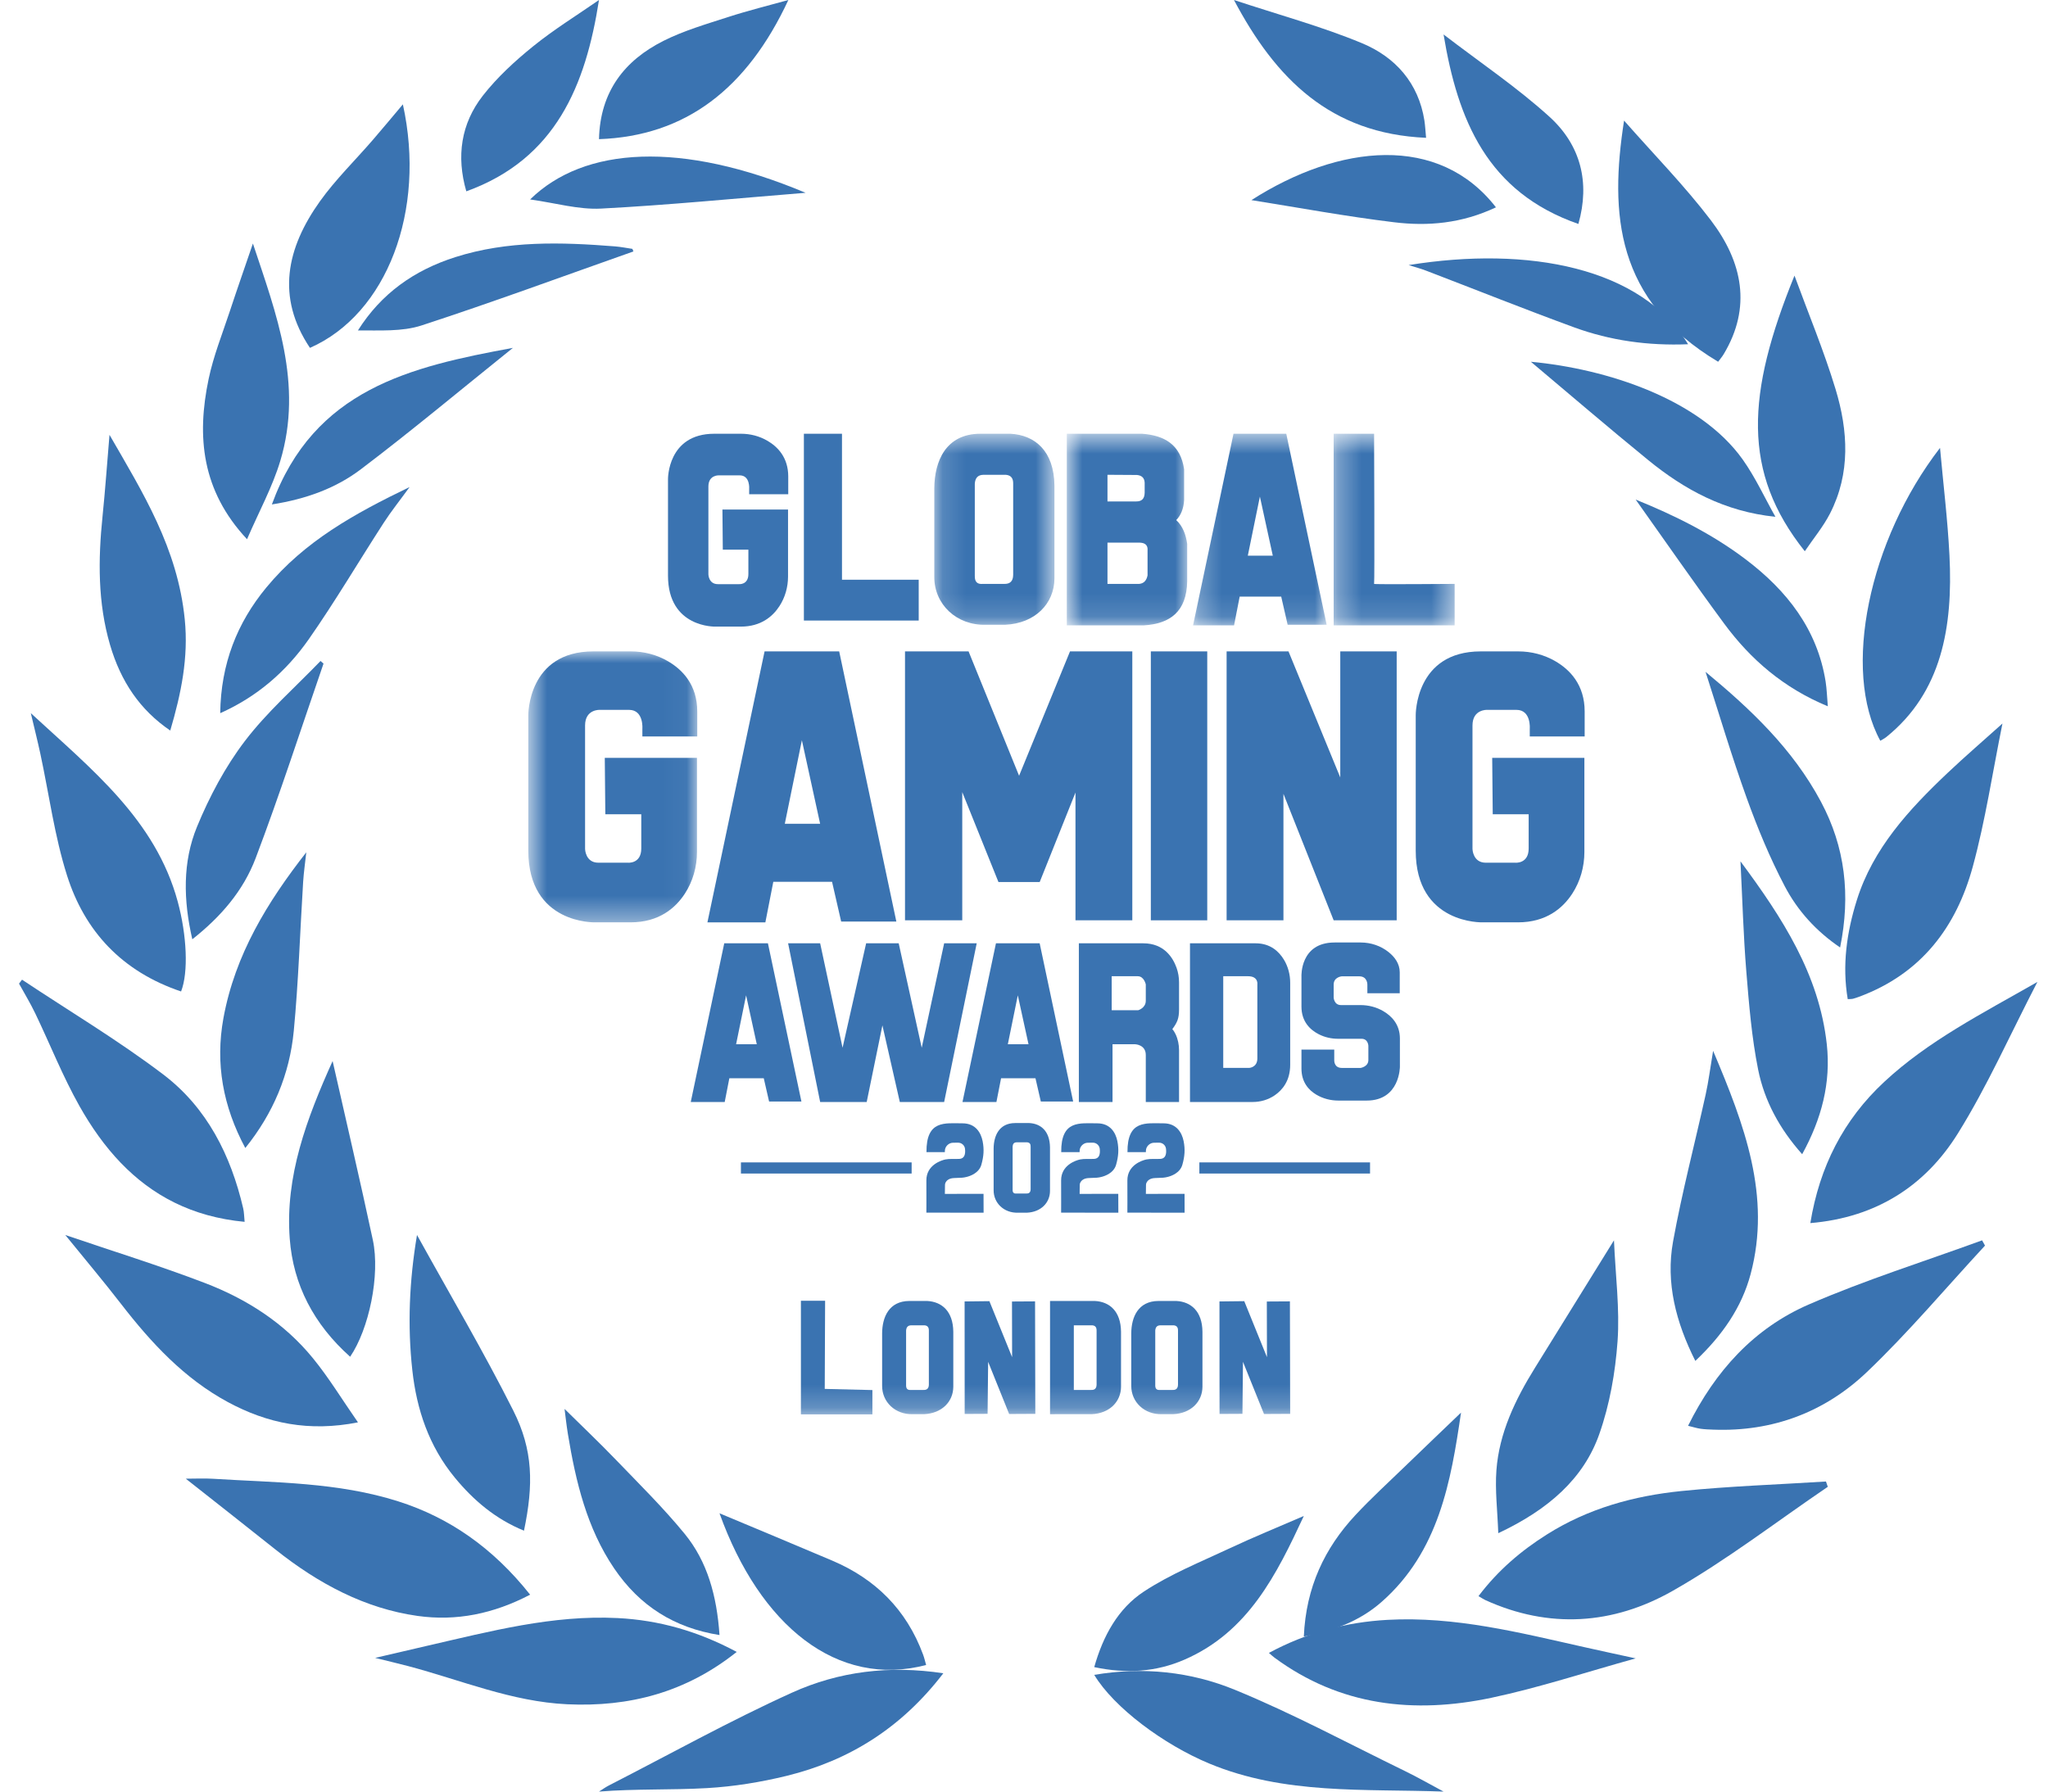
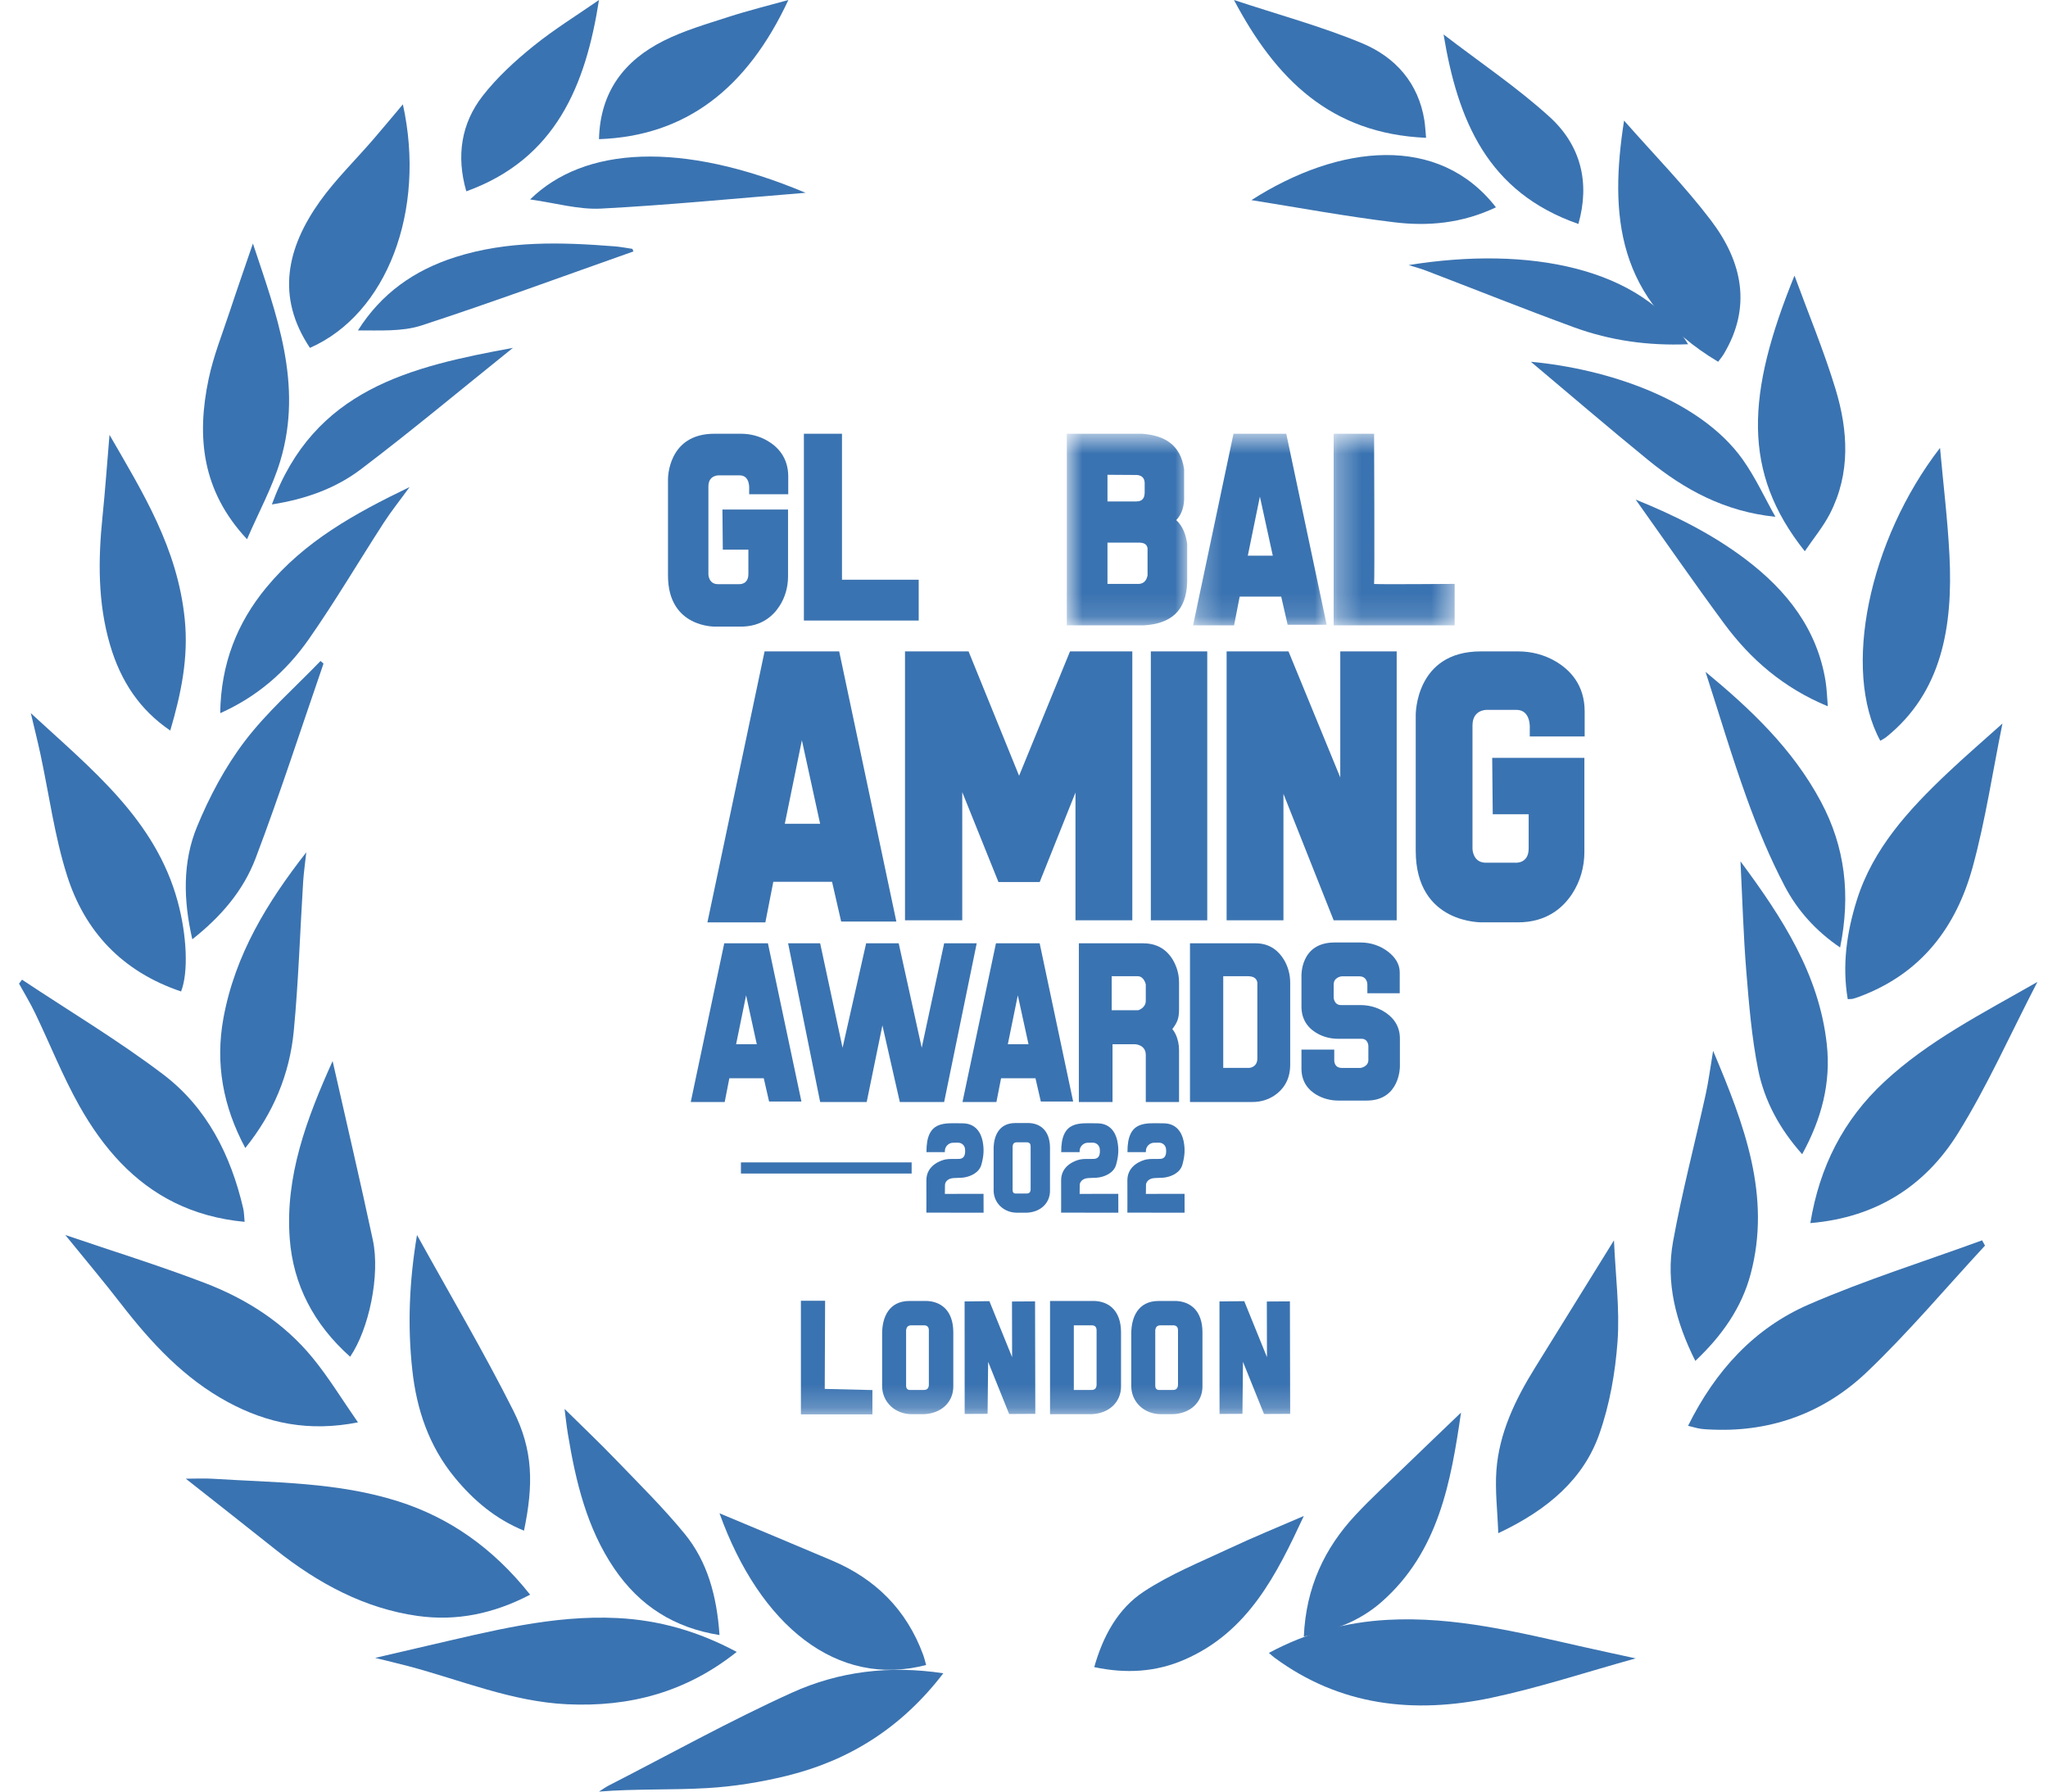
<svg xmlns="http://www.w3.org/2000/svg" width="88" height="77" viewBox="0 0 88 77" fill="none">
  <path fill-rule="evenodd" clip-rule="evenodd" d="M72.534 61.279C73.705 58.918 75.369 57.087 77.718 56.066C80.141 55.013 82.68 54.217 85.168 53.308C85.21 53.383 85.251 53.459 85.293 53.534C83.609 55.354 82.01 57.26 80.218 58.969C78.418 60.685 76.173 61.542 73.619 61.444C73.436 61.438 73.252 61.431 73.072 61.406C72.915 61.384 72.763 61.334 72.534 61.279Z" fill="#3A73B1" />
-   <path fill-rule="evenodd" clip-rule="evenodd" d="M78.538 63.901C76.322 65.406 74.176 67.065 71.871 68.374C69.305 69.832 66.561 70.012 63.826 68.771C63.744 68.734 63.668 68.68 63.529 68.599C64.378 67.478 65.37 66.643 66.461 65.954C68.255 64.82 70.222 64.289 72.245 64.083C74.311 63.873 76.388 63.804 78.46 63.673C78.486 63.749 78.512 63.825 78.538 63.901Z" fill="#3A73B1" />
  <path fill-rule="evenodd" clip-rule="evenodd" d="M77.788 52.567C78.183 50.145 79.21 48.129 80.96 46.5C82.86 44.73 85.166 43.564 87.544 42.202C86.365 44.479 85.391 46.686 84.126 48.716C82.729 50.96 80.626 52.329 77.788 52.567Z" fill="#3A73B1" />
  <path fill-rule="evenodd" clip-rule="evenodd" d="M70.283 71.275C68.139 71.869 66.137 72.534 64.085 72.968C60.762 73.669 57.577 73.326 54.752 71.235C54.681 71.183 54.617 71.121 54.523 71.04C56.132 70.173 57.826 69.718 59.618 69.619C62.51 69.46 65.281 70.164 68.063 70.789C68.771 70.948 69.48 71.1 70.283 71.275Z" fill="#3A73B1" />
  <path fill-rule="evenodd" clip-rule="evenodd" d="M86.043 31.096C85.615 33.205 85.311 35.26 84.766 37.255C84.066 39.815 82.577 41.843 79.879 42.841C79.792 42.873 79.704 42.903 79.614 42.927C79.569 42.939 79.52 42.934 79.395 42.942C79.15 41.492 79.349 40.079 79.785 38.688C80.481 36.465 82.024 34.791 83.696 33.21C84.445 32.502 85.229 31.827 86.043 31.096Z" fill="#3A73B1" />
  <path fill-rule="evenodd" clip-rule="evenodd" d="M83.36 19.25C83.5 20.802 83.688 22.333 83.766 23.871C83.921 26.948 83.433 29.759 81.051 31.678C80.971 31.742 80.879 31.785 80.794 31.837C79.142 28.818 80.295 23.22 83.36 19.25Z" fill="#3A73B1" />
-   <path fill-rule="evenodd" clip-rule="evenodd" d="M62.028 77C58.633 76.874 55.196 77.145 51.95 75.79C50.002 74.977 47.868 73.394 47.018 71.983C49.113 71.626 51.163 71.847 53.061 72.625C55.554 73.648 57.944 74.936 60.373 76.119C60.934 76.392 61.477 76.705 62.028 77Z" fill="#3A73B1" />
  <path fill-rule="evenodd" clip-rule="evenodd" d="M73.61 45.163C74.964 48.358 76.112 51.409 75.223 54.755C74.84 56.193 74.005 57.395 72.846 58.49C72.012 56.83 71.568 55.13 71.889 53.359C72.273 51.24 72.825 49.148 73.29 47.042C73.414 46.479 73.486 45.906 73.61 45.163Z" fill="#3A73B1" />
  <path fill-rule="evenodd" clip-rule="evenodd" d="M69.35 53.308C69.417 54.845 69.603 56.256 69.504 57.65C69.407 58.992 69.168 60.362 68.718 61.64C68.049 63.538 66.549 64.874 64.379 65.894C64.344 64.913 64.235 64.046 64.299 63.19C64.417 61.596 65.104 60.156 65.961 58.778C67.054 57.019 68.142 55.258 69.35 53.308Z" fill="#3A73B1" />
  <path fill-rule="evenodd" clip-rule="evenodd" d="M77.107 11.846C77.7 13.466 78.37 15.071 78.872 16.727C79.412 18.511 79.521 20.339 78.632 22.073C78.341 22.638 77.925 23.138 77.55 23.692C74.841 20.293 75.041 16.93 77.107 11.846Z" fill="#3A73B1" />
  <path fill-rule="evenodd" clip-rule="evenodd" d="M74.786 37.019C76.588 39.448 78.164 41.875 78.495 44.88C78.677 46.537 78.274 48.082 77.437 49.606C76.471 48.523 75.816 47.318 75.546 45.975C75.268 44.59 75.152 43.167 75.037 41.755C74.912 40.214 74.869 38.666 74.786 37.019Z" fill="#3A73B1" />
  <path fill-rule="evenodd" clip-rule="evenodd" d="M56.024 70.337C56.117 68.211 56.92 66.534 58.24 65.117C58.918 64.39 59.652 63.719 60.365 63.029C61.182 62.238 62.005 61.454 62.778 60.712C62.348 63.652 61.829 66.688 59.357 68.855C58.412 69.683 57.293 70.092 56.024 70.337Z" fill="#3A73B1" />
  <path fill-rule="evenodd" clip-rule="evenodd" d="M69.784 5.183C71.066 6.641 72.397 7.998 73.513 9.466C74.883 11.268 75.269 13.214 74.065 15.221C73.999 15.332 73.911 15.433 73.826 15.548C69.417 12.909 69.161 9.189 69.784 5.183Z" fill="#3A73B1" />
  <path fill-rule="evenodd" clip-rule="evenodd" d="M73.285 28.875C75.203 30.463 77.024 32.17 78.246 34.461C79.284 36.407 79.525 38.468 79.067 40.721C78.04 40.024 77.24 39.141 76.689 38.09C76.051 36.875 75.519 35.589 75.051 34.29C74.408 32.507 73.869 30.683 73.285 28.875Z" fill="#3A73B1" />
  <path fill-rule="evenodd" clip-rule="evenodd" d="M56.024 65.154C54.853 67.671 53.64 70.134 50.898 71.328C49.675 71.86 48.398 71.944 47.018 71.65C47.398 70.307 48.04 69.133 49.151 68.403C50.293 67.651 51.589 67.13 52.835 66.545C53.861 66.063 54.913 65.636 56.024 65.154Z" fill="#3A73B1" />
  <path fill-rule="evenodd" clip-rule="evenodd" d="M78.539 30.356C76.631 29.565 75.217 28.336 74.086 26.803C72.795 25.054 71.56 23.267 70.283 21.471C71.956 22.148 73.563 22.946 75.002 24.034C76.796 25.39 78.09 27.059 78.445 29.295C78.496 29.62 78.504 29.951 78.539 30.356Z" fill="#3A73B1" />
  <path fill-rule="evenodd" clip-rule="evenodd" d="M67.821 9.625C63.905 8.261 62.64 5.166 62.028 1.481C63.602 2.689 65.184 3.753 66.577 5.017C67.915 6.231 68.331 7.831 67.821 9.625Z" fill="#3A73B1" />
  <path fill-rule="evenodd" clip-rule="evenodd" d="M76.287 22.211C74.113 21.99 72.383 21.047 70.822 19.774C69.099 18.369 67.411 16.918 65.78 15.548C69.059 15.853 73.041 17.157 74.883 19.751C75.427 20.517 75.823 21.388 76.287 22.211Z" fill="#3A73B1" />
  <path fill-rule="evenodd" clip-rule="evenodd" d="M72.535 14.795C70.82 14.865 69.191 14.637 67.638 14.069C65.505 13.288 63.399 12.445 61.279 11.633C61.046 11.543 60.802 11.48 60.527 11.393C65.69 10.558 70.538 11.501 72.535 14.795Z" fill="#3A73B1" />
  <path fill-rule="evenodd" clip-rule="evenodd" d="M61.277 5.923C57.151 5.746 54.806 3.371 53.022 0C54.936 0.634 56.775 1.132 58.517 1.854C59.964 2.454 60.954 3.577 61.205 5.181C61.239 5.405 61.249 5.632 61.277 5.923Z" fill="#3A73B1" />
  <path fill-rule="evenodd" clip-rule="evenodd" d="M64.279 8.911C62.81 9.606 61.357 9.729 59.907 9.553C57.828 9.302 55.757 8.916 53.772 8.601C57.557 6.179 61.831 5.753 64.279 8.911Z" fill="#3A73B1" />
  <path fill-rule="evenodd" clip-rule="evenodd" d="M22.779 68.537C21.199 69.362 19.607 69.684 17.942 69.45C15.694 69.133 13.693 68.075 11.837 66.597C10.578 65.593 9.313 64.602 7.983 63.552C8.404 63.552 8.777 63.532 9.148 63.555C11.818 63.724 14.505 63.697 17.115 64.527C19.303 65.223 21.179 66.521 22.779 68.537Z" fill="#3A73B1" />
  <path fill-rule="evenodd" clip-rule="evenodd" d="M15.381 61.131C13.279 61.547 11.492 61.177 9.794 60.261C7.922 59.251 6.498 57.718 5.198 56.036C4.452 55.071 3.665 54.138 2.805 53.078C4.861 53.779 6.854 54.395 8.8 55.14C10.588 55.825 12.205 56.851 13.448 58.376C14.127 59.208 14.691 60.138 15.381 61.131Z" fill="#3A73B1" />
  <path fill-rule="evenodd" clip-rule="evenodd" d="M5.191 49.979C4.511 49.272 3.926 48.446 3.411 47.531C2.691 46.25 2.148 44.873 1.511 43.546C1.303 43.112 1.05 42.698 0.818 42.275C0.86 42.218 0.903 42.162 0.946 42.105C2.973 43.453 5.073 44.707 7.007 46.173C8.897 47.606 9.92 49.656 10.45 51.935C10.489 52.103 10.488 52.28 10.511 52.513C8.243 52.3 6.533 51.373 5.191 49.979Z" fill="#3A73B1" />
  <path fill-rule="evenodd" clip-rule="evenodd" d="M31.656 70.997C29.465 72.741 27.044 73.371 24.371 73.247C21.987 73.135 19.807 72.207 17.544 71.608C17.132 71.499 16.716 71.402 16.12 71.254C16.978 71.054 17.683 70.888 18.388 70.726C21.074 70.11 23.745 69.402 26.537 69.542C28.32 69.632 29.993 70.107 31.656 70.997Z" fill="#3A73B1" />
  <path fill-rule="evenodd" clip-rule="evenodd" d="M7.781 42.612C5.237 41.754 3.64 40.021 2.881 37.63C2.343 35.935 2.11 34.146 1.735 32.401C1.617 31.853 1.48 31.31 1.324 30.65C3.932 33.06 6.681 35.223 7.637 38.751C8.028 40.193 8.103 41.786 7.781 42.612Z" fill="#3A73B1" />
  <path fill-rule="evenodd" clip-rule="evenodd" d="M4.705 18.689C6.133 21.167 7.633 23.554 7.939 26.621C8.103 28.261 7.787 29.797 7.316 31.398C6.019 30.516 5.191 29.295 4.729 27.718C4.199 25.908 4.214 24.058 4.406 22.188C4.522 21.057 4.601 19.919 4.705 18.689Z" fill="#3A73B1" />
  <path fill-rule="evenodd" clip-rule="evenodd" d="M40.533 71.915C38.729 74.272 36.474 75.668 33.804 76.323C32.684 76.597 31.53 76.784 30.383 76.85C28.853 76.939 27.315 76.873 25.738 77C25.877 76.913 26.011 76.815 26.156 76.74C28.777 75.397 31.358 73.959 34.033 72.747C36.043 71.837 38.212 71.564 40.533 71.915Z" fill="#3A73B1" />
  <path fill-rule="evenodd" clip-rule="evenodd" d="M15.045 58.311C13.48 56.914 12.598 55.215 12.45 53.239C12.247 50.555 13.174 48.082 14.292 45.602C14.88 48.207 15.477 50.746 16.021 53.295C16.342 54.802 15.856 57.121 15.045 58.311Z" fill="#3A73B1" />
  <path fill-rule="evenodd" clip-rule="evenodd" d="M22.515 65.786C21.285 65.284 20.34 64.475 19.542 63.506C18.43 62.155 17.902 60.575 17.717 58.89C17.505 56.966 17.587 55.047 17.918 53.078C19.329 55.632 20.779 58.087 22.054 60.622C22.912 62.325 22.928 63.805 22.515 65.786Z" fill="#3A73B1" />
  <path fill-rule="evenodd" clip-rule="evenodd" d="M10.615 23.175C8.664 21.09 8.443 18.763 8.966 16.282C9.173 15.297 9.552 14.354 9.868 13.398C10.188 12.427 10.527 11.462 10.867 10.466C11.868 13.485 13.037 16.499 12.045 19.805C11.706 20.934 11.13 21.981 10.615 23.175Z" fill="#3A73B1" />
  <path fill-rule="evenodd" clip-rule="evenodd" d="M13.161 36.631C13.115 37.058 13.052 37.483 13.025 37.911C12.892 40.044 12.826 42.185 12.623 44.31C12.444 46.177 11.739 47.852 10.54 49.34C9.581 47.55 9.244 45.708 9.601 43.756C10.101 41.023 11.495 38.763 13.161 36.631Z" fill="#3A73B1" />
  <path fill-rule="evenodd" clip-rule="evenodd" d="M30.916 70.272C28.986 69.965 27.491 69.032 26.387 67.404C25.221 65.684 24.739 63.684 24.402 61.632C24.338 61.239 24.296 60.842 24.258 60.553C24.968 61.255 25.735 61.981 26.469 62.744C27.47 63.784 28.5 64.8 29.418 65.92C30.392 67.108 30.802 68.583 30.916 70.272Z" fill="#3A73B1" />
  <path fill-rule="evenodd" clip-rule="evenodd" d="M13.318 14.951C11.857 12.767 12.311 10.661 13.752 8.645C14.415 7.718 15.264 6.888 16.022 6.011C16.455 5.509 16.877 5 17.311 4.485C18.318 9.054 16.625 13.496 13.318 14.951Z" fill="#3A73B1" />
  <path fill-rule="evenodd" clip-rule="evenodd" d="M8.263 40.369C7.876 38.685 7.842 37.047 8.464 35.535C9 34.233 9.682 32.951 10.518 31.854C11.478 30.594 12.677 29.547 13.773 28.408C13.815 28.446 13.858 28.483 13.901 28.521C12.937 31.312 12.029 34.127 10.985 36.883C10.451 38.292 9.479 39.412 8.263 40.369Z" fill="#3A73B1" />
  <path fill-rule="evenodd" clip-rule="evenodd" d="M39.794 71.559C35.967 72.562 32.651 69.867 30.916 65.039C32.482 65.696 34.124 66.377 35.76 67.073C37.607 67.858 38.947 69.17 39.664 71.113C39.718 71.257 39.751 71.409 39.794 71.559Z" fill="#3A73B1" />
  <path fill-rule="evenodd" clip-rule="evenodd" d="M9.462 30.651C9.491 28.523 10.191 26.767 11.444 25.25C13.089 23.259 15.225 22.079 17.6 20.932C17.16 21.537 16.801 21.985 16.488 22.469C15.411 24.134 14.4 25.852 13.269 27.471C12.293 28.865 11.044 29.947 9.462 30.651Z" fill="#3A73B1" />
  <path fill-rule="evenodd" clip-rule="evenodd" d="M25.738 0C25.168 3.656 23.889 6.831 20.037 8.223C19.602 6.719 19.808 5.312 20.75 4.108C21.368 3.318 22.128 2.621 22.908 1.99C23.807 1.262 24.799 0.652 25.738 0Z" fill="#3A73B1" />
  <path fill-rule="evenodd" clip-rule="evenodd" d="M11.682 21.68C13.488 16.724 17.636 15.761 22.039 14.951C19.797 16.752 17.691 18.513 15.508 20.167C14.433 20.982 13.158 21.449 11.682 21.68Z" fill="#3A73B1" />
  <path fill-rule="evenodd" clip-rule="evenodd" d="M27.217 10.807C24.186 11.876 21.171 12.989 18.114 13.987C17.275 14.261 16.312 14.194 15.38 14.202C16.375 12.624 17.783 11.618 19.567 11.05C21.815 10.335 24.115 10.406 26.426 10.589C26.677 10.609 26.925 10.66 27.174 10.696C27.189 10.733 27.203 10.77 27.217 10.807Z" fill="#3A73B1" />
  <path fill-rule="evenodd" clip-rule="evenodd" d="M25.738 5.981C25.787 3.932 26.836 2.595 28.519 1.751C29.393 1.313 30.35 1.036 31.284 0.733C32.147 0.453 33.03 0.236 33.875 0C32.099 3.814 29.462 5.849 25.738 5.981Z" fill="#3A73B1" />
  <path fill-rule="evenodd" clip-rule="evenodd" d="M34.615 8.286C31.585 8.53 28.71 8.815 25.826 8.965C24.854 9.016 23.863 8.722 22.779 8.572C25.096 6.297 29.271 6.041 34.615 8.286Z" fill="#3A73B1" />
  <path fill-rule="evenodd" clip-rule="evenodd" d="M34.542 18.642V26.67H39.476V24.916H36.179V18.642H34.542Z" fill="#3A73B1" />
  <mask id="mask0_14662_11406" style="mask-type:alpha" maskUnits="userSpaceOnUse" x="40" y="18" width="6" height="9">
    <path d="M40.146 18.642H45.307V26.852H40.146V18.642Z" fill="#A1AEC7" />
  </mask>
  <g mask="url(#mask0_14662_11406)">
-     <path fill-rule="evenodd" clip-rule="evenodd" d="M43.221 20.406H42.258C41.995 20.411 41.903 20.566 41.886 20.787V24.741C41.876 25.032 42.016 25.115 42.233 25.095H43.155C43.402 25.102 43.532 24.976 43.535 24.707V20.787C43.538 20.579 43.464 20.429 43.221 20.406ZM42.124 18.642H43.414C44.472 18.698 45.291 19.38 45.308 20.873V24.867C45.3 25.936 44.485 26.796 43.185 26.851H42.365C41.096 26.888 40.145 25.968 40.146 24.805V20.979C40.155 19.832 40.631 18.644 42.124 18.642Z" fill="#3A73B1" />
-   </g>
+     </g>
  <mask id="mask1_14662_11406" style="mask-type:alpha" maskUnits="userSpaceOnUse" x="45" y="18" width="7" height="9">
    <path d="M45.839 18.642H51.012V26.876H45.839V18.642Z" fill="#A1AEC7" />
  </mask>
  <g mask="url(#mask1_14662_11406)">
    <path fill-rule="evenodd" clip-rule="evenodd" d="M47.587 23.351V25.095H48.95C49.146 25.077 49.265 24.953 49.309 24.728V23.659C49.327 23.446 49.22 23.331 48.979 23.322H47.587V23.351ZM47.587 20.406V21.551H48.818C49.043 21.554 49.182 21.45 49.185 21.175V20.75C49.178 20.546 49.067 20.436 48.857 20.414L47.587 20.406ZM49.071 18.642C50.029 18.712 50.728 19.102 50.88 20.171V21.489C50.859 21.862 50.742 22.145 50.542 22.352C50.83 22.623 50.955 22.981 51.012 23.375V24.978C50.993 26.284 50.278 26.809 49.155 26.876H45.839V18.642H49.071Z" fill="#3A73B1" />
  </g>
  <mask id="mask2_14662_11406" style="mask-type:alpha" maskUnits="userSpaceOnUse" x="51" y="18" width="7" height="9">
    <path d="M51.265 18.642H57.005V26.876H51.265V18.642Z" fill="#A1AEC7" />
  </mask>
  <g mask="url(#mask2_14662_11406)">
    <path fill-rule="evenodd" clip-rule="evenodd" d="M54.69 23.881L54.136 21.342L53.617 23.881H54.69ZM51.265 26.876L53.002 18.642H55.269L57.005 26.851H55.329L55.052 25.643H53.267L53.026 26.876H51.265Z" fill="#3A73B1" />
  </g>
  <path fill-rule="evenodd" clip-rule="evenodd" d="M35.24 35.405L34.456 31.814L33.722 35.405H35.24ZM30.397 39.642L32.853 27.996H36.059L38.515 39.607H36.144L35.752 37.898H33.228L32.887 39.642H30.397Z" fill="#3A73B1" />
  <path fill-rule="evenodd" clip-rule="evenodd" d="M32.518 44.881L32.059 42.778L31.629 44.881H32.518ZM29.681 47.362L31.12 40.542H32.997L34.436 47.342H33.047L32.818 46.342H31.339L31.14 47.362H29.681Z" fill="#3A73B1" />
  <path fill-rule="evenodd" clip-rule="evenodd" d="M44.194 44.881L43.734 42.778L43.305 44.881H44.194ZM41.357 47.362L42.795 40.542H44.673L46.112 47.342H44.723L44.493 46.342H43.015L42.815 47.362H41.357Z" fill="#3A73B1" />
  <mask id="mask3_14662_11406" style="mask-type:alpha" maskUnits="userSpaceOnUse" x="57" y="18" width="6" height="9">
    <path d="M57.306 18.642H62.504V26.876H57.306V18.642Z" fill="#A1AEC7" />
  </mask>
  <g mask="url(#mask3_14662_11406)">
    <path fill-rule="evenodd" clip-rule="evenodd" d="M57.306 18.642V26.876H62.504V25.095C62.504 25.095 59.016 25.123 59.043 25.095C59.07 25.067 59.043 18.642 59.043 18.642H57.306Z" fill="#3A73B1" />
  </g>
  <mask id="mask4_14662_11406" style="mask-type:alpha" maskUnits="userSpaceOnUse" x="22" y="27" width="8" height="13">
    <path d="M22.701 27.997H29.96V39.642H22.701V27.997Z" fill="#A1AEC7" />
  </mask>
  <g mask="url(#mask4_14662_11406)">
-     <path fill-rule="evenodd" clip-rule="evenodd" d="M25.987 32.572H29.948V36.616C29.948 37.253 29.772 37.878 29.427 38.408C29.02 39.032 28.311 39.641 27.095 39.641H25.575C25.575 39.641 22.701 39.735 22.701 36.563C22.701 33.392 22.701 30.738 22.701 30.738C22.701 30.738 22.667 27.996 25.495 27.996H27.109C27.667 27.996 28.218 28.137 28.702 28.419C29.322 28.78 29.96 29.43 29.96 30.578V31.651H27.602V31.324C27.602 31.324 27.67 30.509 27.029 30.509H25.77C25.77 30.509 25.14 30.477 25.14 31.18V36.489C25.14 36.489 25.151 37.078 25.712 37.078H26.982C26.982 37.078 27.555 37.133 27.555 36.466V34.995H26.01L25.987 32.572Z" fill="#3A73B1" />
-   </g>
+     </g>
  <path fill-rule="evenodd" clip-rule="evenodd" d="M64.118 32.572H68.079V36.616C68.079 37.252 67.903 37.878 67.558 38.408C67.151 39.032 66.442 39.641 65.225 39.641H63.706C63.706 39.641 60.832 39.735 60.832 36.563C60.832 33.392 60.832 30.738 60.832 30.738C60.832 30.738 60.798 27.996 63.626 27.996H65.24C65.797 27.996 66.348 28.137 66.833 28.419C67.453 28.779 68.091 29.429 68.091 30.578V31.651H65.732V31.324C65.732 31.324 65.801 30.509 65.16 30.509H63.9C63.9 30.509 63.271 30.477 63.271 31.18V36.489C63.271 36.489 63.282 37.078 63.843 37.078H65.113C65.113 37.078 65.685 37.133 65.685 36.466V34.995H64.141L64.118 32.572Z" fill="#3A73B1" />
  <path fill-rule="evenodd" clip-rule="evenodd" d="M31.042 21.899H33.861V24.778C33.861 25.23 33.736 25.676 33.49 26.053C33.201 26.497 32.696 26.931 31.83 26.931H30.748C30.748 26.931 28.703 26.997 28.703 24.74C28.703 22.482 28.703 20.594 28.703 20.594C28.703 20.594 28.678 18.642 30.691 18.642H31.84C32.237 18.642 32.629 18.742 32.974 18.943C33.416 19.2 33.87 19.662 33.87 20.48V21.243H32.191V21.011C32.191 21.011 32.24 20.43 31.783 20.43H30.887C30.887 20.43 30.439 20.408 30.439 20.908V24.687C30.439 24.687 30.447 25.106 30.846 25.106H31.75C31.75 25.106 32.157 25.146 32.157 24.671V23.624H31.058L31.042 21.899Z" fill="#3A73B1" />
  <path fill-rule="evenodd" clip-rule="evenodd" d="M38.887 27.996H41.618L43.789 33.341L45.977 27.996H48.654V39.554H46.212V34.062L44.675 37.908H42.902L41.347 34.044V39.554H38.887V27.996Z" fill="#3A73B1" />
  <mask id="mask5_14662_11406" style="mask-type:alpha" maskUnits="userSpaceOnUse" x="22" y="18" width="47" height="43">
    <path d="M22.701 60.789H68.091V18.642H22.701V60.789Z" fill="#A1AEC7" />
  </mask>
  <g mask="url(#mask5_14662_11406)">
    <path fill-rule="evenodd" clip-rule="evenodd" d="M49.45 39.554H51.874V27.996H49.45V39.554Z" fill="#3A73B1" />
    <path fill-rule="evenodd" clip-rule="evenodd" d="M52.706 27.996V39.554H55.148V34.118L57.306 39.554H60.014V27.996H57.59V33.415L55.365 27.996H52.706Z" fill="#3A73B1" />
    <path fill-rule="evenodd" clip-rule="evenodd" d="M33.864 40.542H35.241L36.204 45.031L37.217 40.542H38.616L39.605 45.031L40.569 40.542H41.968L40.569 47.362H38.664L37.916 44.069L37.241 47.362H35.241L33.864 40.542Z" fill="#3A73B1" />
    <path fill-rule="evenodd" clip-rule="evenodd" d="M47.768 41.957V43.418H48.908C48.908 43.418 49.233 43.326 49.233 43.011V42.309C49.233 42.309 49.161 41.957 48.889 41.957H47.768ZM49.125 40.542C50.019 40.542 50.399 41.156 50.556 41.596C50.627 41.796 50.662 42.007 50.662 42.22V43.381C50.662 43.788 50.578 43.952 50.373 44.232C50.425 44.286 50.472 44.363 50.512 44.446C50.614 44.66 50.662 44.897 50.662 45.135V47.362H49.233V45.341C49.233 44.897 48.781 44.881 48.781 44.881H47.804V47.362H46.357V40.542H49.125Z" fill="#3A73B1" />
    <path fill-rule="evenodd" clip-rule="evenodd" d="M52.561 41.957V45.896H53.683C53.683 45.896 54.027 45.877 54.027 45.489V42.309C54.027 42.309 54.081 41.957 53.629 41.957H52.561ZM53.954 40.542C54.587 40.542 54.958 40.896 55.171 41.25C55.349 41.546 55.438 41.889 55.438 42.237V45.766C55.438 46.45 55.103 46.849 54.768 47.078C54.49 47.267 54.161 47.362 53.827 47.362H51.132V40.542H53.954Z" fill="#3A73B1" />
    <path fill-rule="evenodd" clip-rule="evenodd" d="M60.145 42.688H58.754V42.317C58.754 42.317 58.764 41.961 58.405 41.961H57.652C57.652 41.961 57.306 41.992 57.306 42.315V42.876C57.306 42.876 57.322 43.197 57.62 43.197H58.459C58.806 43.197 59.148 43.285 59.448 43.463C59.8 43.672 60.152 44.031 60.152 44.635V45.842C60.152 45.842 60.159 47.301 58.725 47.301H57.506C57.175 47.301 56.847 47.217 56.561 47.047C56.224 46.848 55.922 46.504 55.922 45.924V45.111H57.331V45.563C57.331 45.563 57.31 45.898 57.658 45.898H58.464C58.464 45.898 58.797 45.848 58.797 45.558V44.947C58.797 44.947 58.789 44.645 58.502 44.645H57.492C57.207 44.645 56.925 44.582 56.671 44.453C56.31 44.27 55.922 43.92 55.922 43.263V41.961C55.922 41.961 55.855 40.507 57.344 40.507H58.47C58.905 40.507 59.332 40.65 59.673 40.925C59.928 41.131 60.145 41.416 60.145 41.79V42.688Z" fill="#3A73B1" />
    <path fill-rule="evenodd" clip-rule="evenodd" d="M39.726 56.96H39.155C38.999 56.962 38.944 57.054 38.934 57.185V59.528C38.928 59.7 39.012 59.75 39.14 59.738H39.687C39.833 59.743 39.91 59.668 39.912 59.508V57.185C39.913 57.062 39.87 56.973 39.726 56.96ZM39.076 55.914H39.84C40.467 55.947 40.952 56.352 40.962 57.236V59.603C40.958 60.237 40.475 60.746 39.704 60.779H39.218C38.466 60.801 37.903 60.256 37.904 59.566V57.299C37.909 56.62 38.191 55.916 39.076 55.914Z" fill="#3A73B1" />
    <path fill-rule="evenodd" clip-rule="evenodd" d="M46.933 56.96H46.141V59.74L46.894 59.738C47.04 59.743 47.117 59.668 47.119 59.508V57.185C47.12 57.062 47.077 56.973 46.933 56.96ZM45.119 55.914H47.047C47.674 55.947 48.159 56.352 48.169 57.236V59.603C48.165 60.237 47.681 60.746 46.911 60.779L45.119 60.78V55.914Z" fill="#3A73B1" />
    <path fill-rule="evenodd" clip-rule="evenodd" d="M50.431 56.96H49.861C49.705 56.962 49.65 57.054 49.64 57.185V59.528C49.634 59.7 49.717 59.75 49.845 59.738H50.392C50.538 59.743 50.615 59.668 50.617 59.508V57.185C50.619 57.062 50.575 56.973 50.431 56.96ZM49.781 55.914H50.546C51.172 55.947 51.658 56.352 51.668 57.236V59.603C51.663 60.237 51.18 60.746 50.41 60.779H49.924C49.172 60.801 48.608 60.256 48.609 59.566V57.299C48.614 56.62 48.896 55.916 49.781 55.914Z" fill="#3A73B1" />
    <path fill-rule="evenodd" clip-rule="evenodd" d="M34.414 55.904V60.789H37.486V59.743L35.438 59.693L35.454 55.904H34.414Z" fill="#3A73B1" />
    <path fill-rule="evenodd" clip-rule="evenodd" d="M41.448 55.934L41.451 60.77L42.435 60.765L42.459 58.529L43.362 60.772L44.486 60.766L44.475 55.931L43.484 55.937L43.489 58.329L42.513 55.922L41.448 55.934Z" fill="#3A73B1" />
    <path fill-rule="evenodd" clip-rule="evenodd" d="M52.399 55.934L52.402 60.77L53.386 60.765L53.409 58.529L54.313 60.772L55.437 60.766L55.426 55.931L54.434 55.937L54.44 58.329L53.464 55.922L52.399 55.934Z" fill="#3A73B1" />
    <path fill-rule="evenodd" clip-rule="evenodd" d="M44.138 49.095H43.686C43.562 49.097 43.519 49.17 43.511 49.274V51.129C43.506 51.266 43.572 51.305 43.674 51.295H44.107C44.223 51.299 44.283 51.239 44.285 51.113V49.274C44.286 49.176 44.252 49.106 44.138 49.095ZM43.623 48.267H44.228C44.725 48.294 45.109 48.613 45.117 49.314V51.188C45.114 51.69 44.731 52.094 44.121 52.12H43.736C43.14 52.137 42.694 51.705 42.695 51.159V49.364C42.699 48.826 42.922 48.268 43.623 48.267Z" fill="#3A73B1" />
    <path fill-rule="evenodd" clip-rule="evenodd" d="M45.599 49.518H46.389L46.391 49.46C46.394 49.273 46.554 49.117 46.737 49.113C46.739 49.113 46.742 49.113 46.744 49.113C46.849 49.112 46.916 49.112 46.958 49.111C47.104 49.11 47.234 49.218 47.254 49.367C47.254 49.369 47.254 49.372 47.255 49.374C47.283 49.615 47.226 49.798 47.011 49.808C46.796 49.817 46.585 49.796 46.41 49.832C46.235 49.869 45.59 50.071 45.595 50.734C45.599 51.398 45.595 52.117 45.595 52.117L48.054 52.12L48.051 51.309L46.39 51.312L46.395 50.929C46.395 50.893 46.403 50.858 46.419 50.827C46.456 50.752 46.551 50.639 46.781 50.631C47.129 50.619 47.173 50.62 47.324 50.583C47.474 50.547 47.857 50.417 47.958 50.058C48.059 49.7 48.083 49.403 48.012 49.045C47.94 48.687 47.713 48.279 47.15 48.279C46.39 48.279 45.588 48.13 45.599 49.518Z" fill="#3A73B1" />
    <path fill-rule="evenodd" clip-rule="evenodd" d="M39.809 49.518H40.599L40.6 49.46C40.604 49.273 40.764 49.117 40.947 49.113C40.949 49.113 40.952 49.113 40.954 49.113C41.059 49.112 41.126 49.112 41.167 49.111C41.314 49.11 41.444 49.218 41.464 49.367C41.464 49.369 41.464 49.372 41.465 49.374C41.493 49.615 41.436 49.798 41.221 49.808C41.006 49.817 40.795 49.796 40.62 49.832C40.445 49.869 39.8 50.071 39.805 50.734C39.809 51.398 39.805 52.117 39.805 52.117L42.264 52.12L42.261 51.309L40.6 51.312L40.605 50.929C40.605 50.893 40.613 50.858 40.628 50.827C40.666 50.752 40.761 50.639 40.991 50.631C41.339 50.619 41.383 50.62 41.533 50.583C41.684 50.547 42.067 50.417 42.168 50.058C42.269 49.7 42.293 49.403 42.222 49.045C42.15 48.687 41.923 48.279 41.359 48.279C40.6 48.279 39.798 48.13 39.809 49.518Z" fill="#3A73B1" />
    <path fill-rule="evenodd" clip-rule="evenodd" d="M48.446 49.518H49.237L49.238 49.46C49.241 49.273 49.401 49.117 49.584 49.113C49.586 49.113 49.589 49.113 49.591 49.113C49.697 49.112 49.763 49.112 49.805 49.111C49.952 49.11 50.081 49.218 50.101 49.367C50.101 49.369 50.101 49.372 50.102 49.374C50.13 49.615 50.073 49.798 49.858 49.808C49.643 49.817 49.432 49.796 49.257 49.832C49.082 49.869 48.438 50.071 48.442 50.734C48.447 51.398 48.442 52.117 48.442 52.117L50.901 52.12L50.899 51.309L49.237 51.312L49.242 50.929C49.242 50.893 49.25 50.858 49.266 50.827C49.303 50.752 49.398 50.639 49.628 50.631C49.976 50.619 50.02 50.62 50.171 50.583C50.321 50.547 50.704 50.417 50.805 50.058C50.906 49.7 50.93 49.403 50.859 49.045C50.787 48.687 50.56 48.279 49.997 48.279C49.237 48.279 48.435 48.13 48.446 49.518Z" fill="#3A73B1" />
-     <path fill-rule="evenodd" clip-rule="evenodd" d="M51.535 50.437H58.869V49.958H51.535V50.437Z" fill="#3A73B1" />
    <path fill-rule="evenodd" clip-rule="evenodd" d="M31.837 50.437H39.172V49.958H31.837V50.437Z" fill="#3A73B1" />
  </g>
</svg>